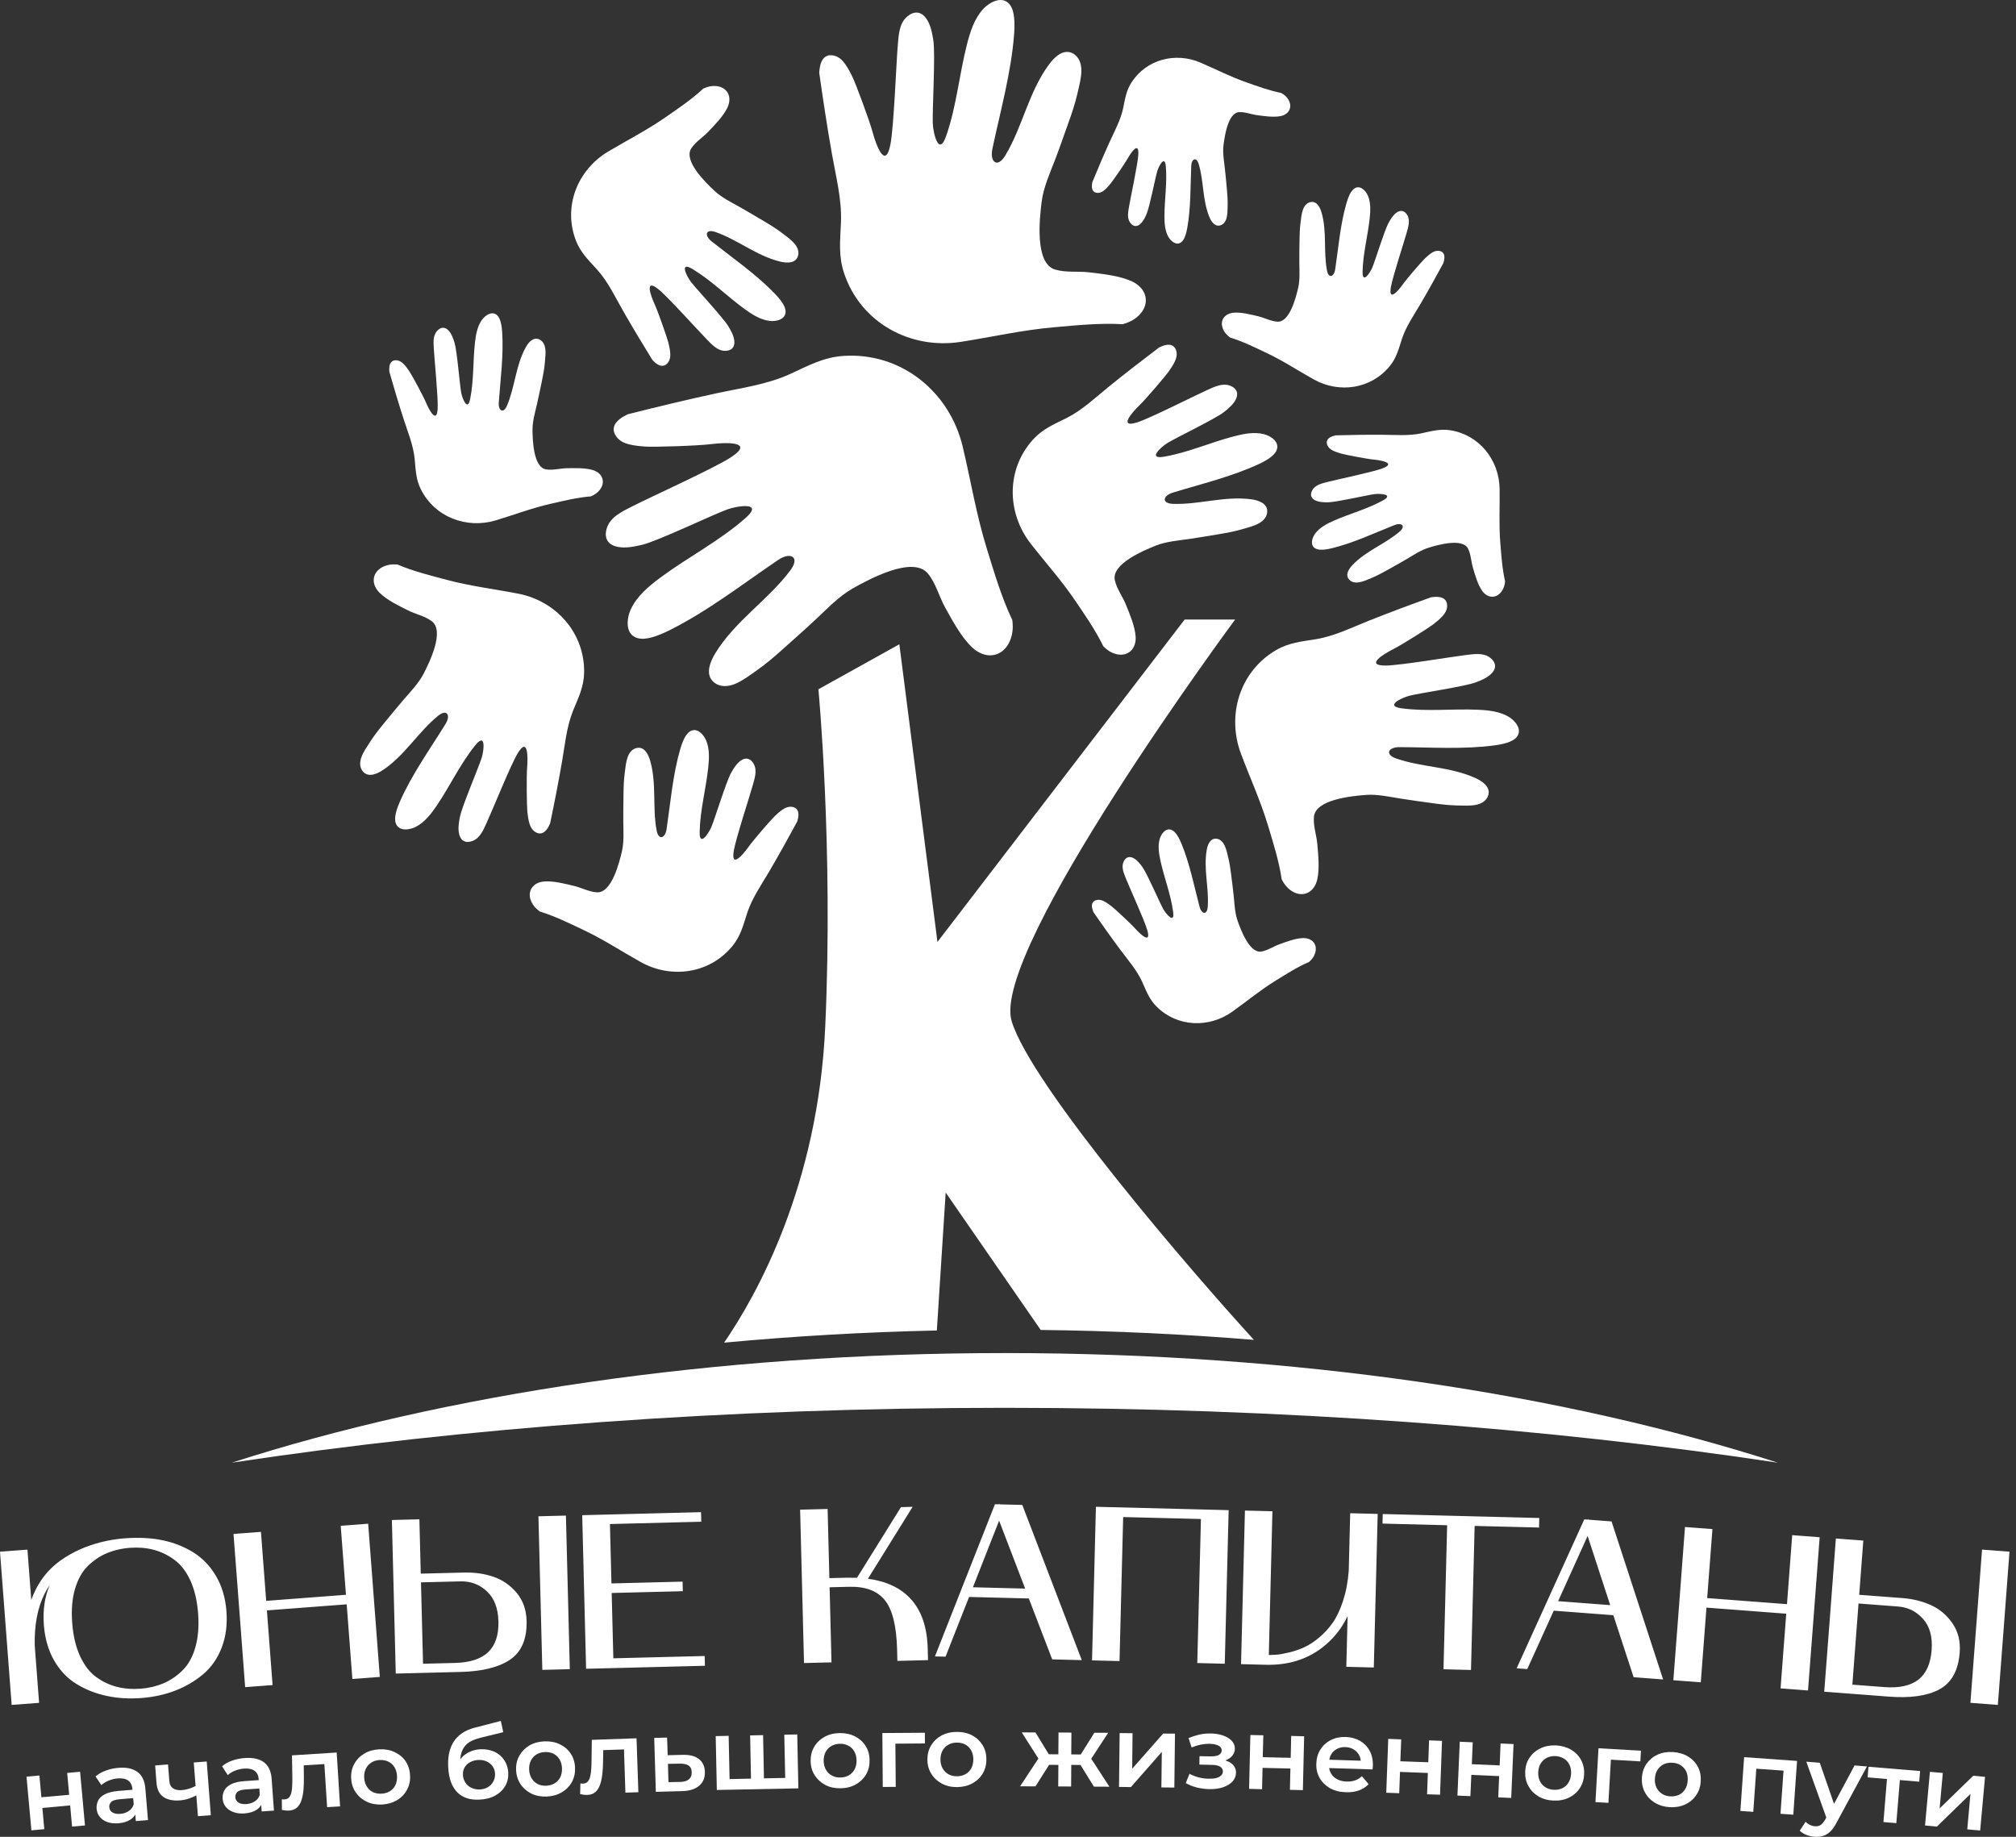
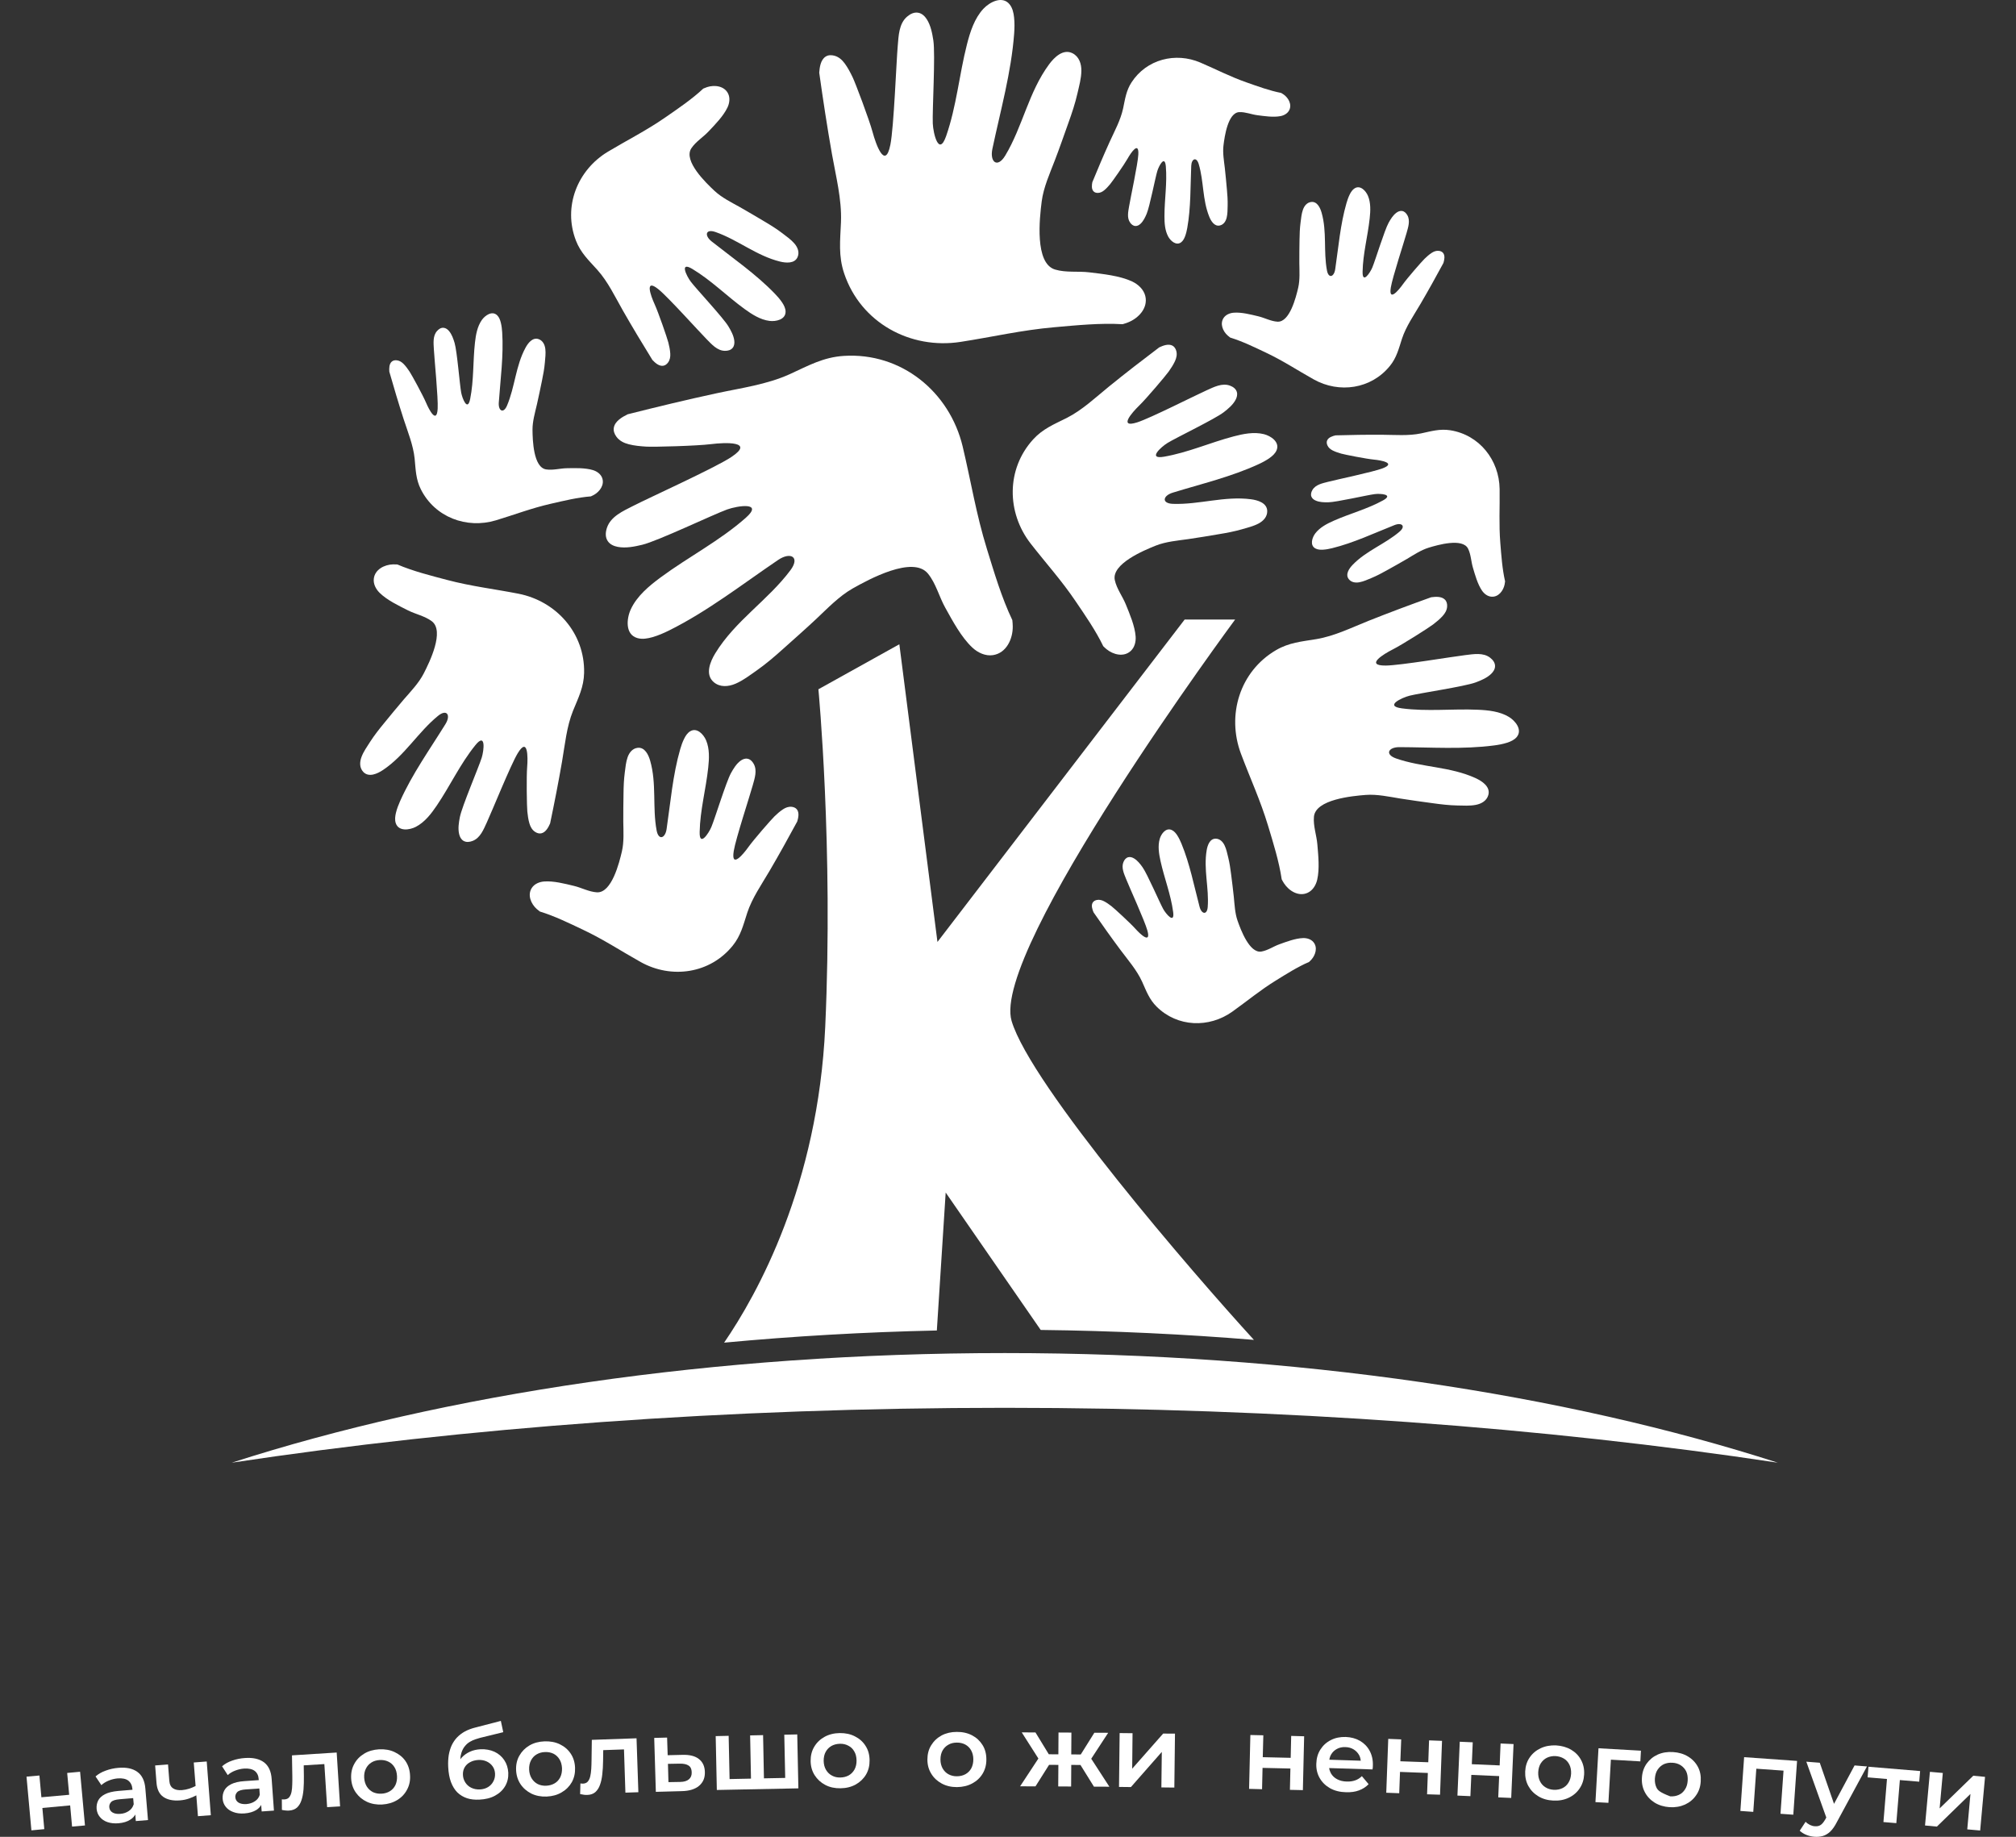
<svg xmlns="http://www.w3.org/2000/svg" width="135" height="123" viewBox="0 0 135 123" fill="none">
  <rect x="0" y="0" width="135" height="123" fill="#333333" stroke="none" />
-   <path fill-rule="evenodd" clip-rule="evenodd" d="M0.765 113.961L0 103.907L1.838 103.768L2.094 107.142C2.221 106.787 2.373 106.454 2.551 106.147C2.926 105.501 3.416 104.958 4.02 104.52C5.681 103.321 7.811 102.873 9.827 103C10.213 103.023 10.588 103.076 10.953 103.155C11.318 103.234 11.669 103.341 12.004 103.476C12.338 103.61 12.658 103.774 12.963 103.964C13.271 104.157 13.551 104.387 13.803 104.652C14.055 104.918 14.28 105.218 14.475 105.553C14.671 105.888 14.826 106.253 14.941 106.644C15.055 107.034 15.13 107.451 15.163 107.893C15.197 108.338 15.188 108.764 15.135 109.17C15.083 109.579 14.985 109.966 14.845 110.33C14.705 110.693 14.53 111.026 14.322 111.324C14.111 111.625 13.866 111.892 13.589 112.125C13.315 112.354 13.022 112.559 12.714 112.739C12.406 112.919 12.076 113.078 11.726 113.213C11.033 113.479 10.275 113.645 9.457 113.707C9.049 113.737 8.651 113.741 8.263 113.717C7.875 113.693 7.497 113.641 7.133 113.562C6.765 113.483 6.414 113.376 6.082 113.245C5.749 113.113 5.43 112.953 5.126 112.768C4.818 112.58 4.538 112.353 4.286 112.087C4.035 111.822 3.812 111.52 3.619 111.183C3.427 110.846 3.272 110.479 3.159 110.082C3.045 109.689 2.971 109.268 2.938 108.822C2.861 107.814 2.991 106.926 3.328 106.159L3.34 106.131C3.213 106.312 3.099 106.504 2.995 106.705C2.518 107.641 2.295 108.803 2.326 110.191L2.618 114.028L0.78 114.167L0.765 113.961ZM10.285 103.778C10.04 103.714 9.783 103.67 9.517 103.648C9.251 103.627 8.976 103.627 8.692 103.648C8.409 103.669 8.136 103.712 7.875 103.774C7.615 103.835 7.365 103.918 7.129 104.018C6.893 104.12 6.668 104.244 6.457 104.388C6.246 104.534 6.044 104.702 5.854 104.893C5.67 105.079 5.508 105.298 5.37 105.549C5.229 105.804 5.111 106.094 5.018 106.414C4.925 106.736 4.863 107.085 4.832 107.461C4.801 107.84 4.802 108.247 4.835 108.679C4.867 109.11 4.929 109.512 5.016 109.883C5.104 110.252 5.219 110.591 5.359 110.896C5.501 111.203 5.661 111.472 5.837 111.704C6.012 111.932 6.206 112.125 6.416 112.281C6.631 112.439 6.855 112.576 7.088 112.688C7.321 112.799 7.561 112.888 7.808 112.952C8.056 113.016 8.315 113.059 8.582 113.081C8.85 113.103 9.127 113.103 9.41 113.082C9.693 113.06 9.965 113.017 10.225 112.957C10.485 112.894 10.734 112.812 10.965 112.712C11.197 112.612 11.42 112.488 11.633 112.342C11.845 112.197 12.048 112.028 12.241 111.836C12.427 111.651 12.591 111.431 12.73 111.179C12.872 110.924 12.989 110.634 13.082 110.309C13.175 109.984 13.238 109.631 13.268 109.255C13.299 108.875 13.299 108.468 13.266 108.037C13.233 107.605 13.172 107.204 13.084 106.834C12.997 106.467 12.883 106.131 12.742 105.826C12.601 105.523 12.441 105.255 12.263 105.025C12.087 104.799 11.892 104.606 11.678 104.451C11.462 104.291 11.235 104.155 11.001 104.042C10.769 103.931 10.53 103.841 10.285 103.778ZM15.843 102.703L17.474 102.579L17.825 107.199L23.167 106.793L22.816 102.173L24.654 102.033C24.914 105.453 25.179 108.873 25.434 112.293L23.596 112.432L23.216 107.432L17.873 107.838L18.253 112.839L16.416 112.978C16.162 109.558 15.897 106.138 15.636 102.718L15.843 102.703ZM30.841 111.959L26.502 112.069L26.242 101.784L28.084 101.737L28.176 105.377L31.08 105.304C31.428 105.296 31.763 105.314 32.085 105.359C32.41 105.405 32.722 105.478 33.022 105.579C33.328 105.681 33.613 105.822 33.873 106C34.133 106.178 34.371 106.394 34.584 106.645C34.801 106.902 34.967 107.19 35.081 107.508C35.193 107.821 35.254 108.165 35.263 108.537C35.278 109.143 35.193 109.664 35.008 110.098C34.818 110.543 34.524 110.897 34.127 111.158C33.744 111.409 33.276 111.602 32.724 111.735C32.18 111.866 31.552 111.942 30.841 111.959ZM30.839 105.894L28.191 105.96L28.328 111.41L30.466 111.357C31.474 111.332 32.219 111.087 32.699 110.625C33.174 110.168 33.4 109.482 33.377 108.571C33.366 108.124 33.293 107.73 33.161 107.393C33.032 107.061 32.845 106.783 32.599 106.556C32.35 106.327 32.077 106.155 31.785 106.046C31.493 105.936 31.177 105.885 30.839 105.894ZM36.311 111.614L36.056 101.535L37.897 101.489L38.157 111.774L36.316 111.821L36.311 111.614ZM39.242 111.54L38.987 101.462L46.945 101.26L46.961 101.9L40.845 102.055L40.945 106.032L45.709 105.912L45.724 106.552L40.961 106.672L41.072 111.046L47.188 110.892L47.205 111.546L39.247 111.747L39.242 111.54ZM53.787 101.088L55.421 101.046L55.538 105.677L56.67 105.649L57.388 105.653L60.333 100.922L61.113 100.902L58.121 105.717C59.359 105.886 60.314 106.335 60.981 107.063C61.706 107.853 62.088 108.965 62.124 110.395L62.144 111.168L60.092 111.22L60.073 110.447C60.032 108.862 59.753 107.756 59.235 107.131C58.985 106.829 58.664 106.604 58.274 106.459C57.874 106.31 57.399 106.243 56.849 106.257L55.554 106.289L55.681 111.317L53.84 111.364L53.58 101.093L53.787 101.088ZM62.716 110.644L66.625 100.729L66.889 100.736L66.91 100.682L66.932 100.737L68.457 100.775C69.789 104.237 71.113 107.704 72.441 111.168L70.46 111.118L68.894 107.039L64.894 106.938L63.318 110.937L62.608 110.919L62.716 110.644ZM66.905 101.828L65.151 106.289L68.649 106.378L66.905 101.828ZM74.762 111.227L73.127 111.185L73.387 100.9L82.276 101.125L82.016 111.41L80.175 111.363L80.419 101.718L75.212 101.587L74.968 111.232L74.762 111.227ZM84.742 111.479L83.106 111.437L83.366 101.152L85.207 101.199L84.965 110.826L85.445 110.807C85.677 110.791 85.974 110.738 86.334 110.652C86.511 110.61 86.686 110.558 86.857 110.499C87.029 110.44 87.193 110.374 87.349 110.302C87.503 110.231 87.664 110.14 87.827 110.034C87.995 109.924 88.166 109.797 88.336 109.655C88.507 109.513 88.67 109.357 88.822 109.192C88.973 109.025 89.117 108.847 89.249 108.657C89.379 108.472 89.502 108.256 89.617 108.013C89.731 107.771 89.839 107.498 89.936 107.199C90.034 106.899 90.116 106.583 90.178 106.252C90.242 105.919 90.288 105.566 90.317 105.195L90.415 101.331L92.256 101.377L91.996 111.662L90.155 111.615L90.241 108.222C90.128 108.457 90.003 108.681 89.865 108.895C89.509 109.445 89.069 109.922 88.548 110.325C88.023 110.73 87.443 111.029 86.808 111.22C86.177 111.412 85.487 111.498 84.742 111.479ZM96.907 102.135L92.578 102.025L92.594 101.385L103.076 101.65L103.061 102.29L98.748 102.181L98.504 111.827L96.663 111.78L96.907 102.135ZM101.684 111.447L101.562 111.716L102.271 111.77L104.047 107.856L108.036 108.16L109.394 112.311L111.37 112.462L107.917 101.88L106.395 101.764L106.377 101.709L106.353 101.761L106.091 101.741L101.684 111.447ZM106.314 102.853L107.826 107.485L104.338 107.22L106.314 102.853ZM113.041 102.269L114.672 102.394L114.32 107.013L119.664 107.42L120.014 102.799L121.852 102.939C121.598 106.359 121.333 109.78 121.072 113.199L119.234 113.06L119.614 108.059L114.272 107.652L113.892 112.653L112.054 112.514C112.316 109.094 112.58 105.674 112.834 102.254L113.041 102.269ZM126.487 113.612L122.158 113.282C122.419 109.863 122.684 106.443 122.938 103.023L124.775 103.162L124.5 106.793L127.395 107.013C127.74 107.039 128.072 107.092 128.39 107.17C128.708 107.249 129.013 107.353 129.3 107.483C129.594 107.616 129.863 107.785 130.104 107.989C130.344 108.192 130.559 108.43 130.746 108.703C130.936 108.981 131.073 109.285 131.153 109.611C131.233 109.935 131.259 110.283 131.231 110.653C131.186 111.257 131.048 111.766 130.82 112.18C130.586 112.604 130.257 112.926 129.836 113.146C129.431 113.357 128.945 113.502 128.381 113.579C127.826 113.655 127.195 113.666 126.487 113.612ZM127.097 107.577L124.455 107.376L124.042 112.811L126.173 112.973C127.179 113.05 127.944 112.882 128.468 112.471C128.987 112.064 129.281 111.405 129.35 110.496C129.384 110.048 129.352 109.65 129.256 109.301C129.161 108.961 129.002 108.663 128.781 108.413C128.556 108.16 128.303 107.963 128.023 107.823C127.744 107.685 127.435 107.602 127.097 107.577ZM131.962 113.821L132.726 103.766L134.564 103.906C134.31 107.326 134.045 110.747 133.784 114.167L131.946 114.027L131.962 113.821Z" fill="white" />
  <path fill-rule="evenodd" clip-rule="evenodd" d="M54.804 46.156C54.804 46.156 55.81 56.724 55.261 68.755C54.778 79.347 50.724 86.65 48.49 89.909C53.111 89.477 57.871 89.2 62.735 89.094L63.327 79.857L69.69 89.058C74.558 89.114 79.33 89.341 83.968 89.723C79.862 85.237 69.03 72.678 67.742 68.37C66.325 63.627 82.71 41.486 82.71 41.486H79.33L62.776 63.076L60.224 43.142L54.804 46.156Z" fill="white" />
  <path fill-rule="evenodd" clip-rule="evenodd" d="M119.049 97.947C104.772 93.346 86.804 90.606 67.283 90.606C47.763 90.606 29.795 93.346 15.518 97.947C31.088 95.596 48.672 94.272 67.283 94.272C85.895 94.272 103.479 95.596 119.049 97.947Z" fill="white" />
  <path fill-rule="evenodd" clip-rule="evenodd" d="M116.543 121.267L117.407 121.329L117.611 118.439L119.433 118.568L119.229 121.457L120.087 121.519L120.339 117.918L116.794 117.666L116.543 121.267Z" fill="white" />
  <path fill-rule="evenodd" clip-rule="evenodd" d="M17.675 118.008C17.362 117.78 16.94 117.685 16.404 117.723C16.11 117.742 15.825 117.799 15.554 117.894C15.289 117.984 15.056 118.112 14.871 118.278L15.251 118.867C15.383 118.743 15.545 118.644 15.744 118.568C15.939 118.492 16.143 118.444 16.347 118.43C16.66 118.411 16.892 118.463 17.058 118.587C17.22 118.715 17.31 118.9 17.324 119.146L17.329 119.203L16.37 119.27C16 119.294 15.701 119.365 15.483 119.474C15.265 119.583 15.108 119.725 15.023 119.891C14.933 120.062 14.895 120.247 14.909 120.451C14.923 120.655 14.994 120.836 15.118 120.992C15.246 121.149 15.412 121.267 15.63 121.343C15.844 121.424 16.086 121.453 16.366 121.434C16.693 121.41 16.959 121.329 17.168 121.201C17.31 121.111 17.419 120.997 17.49 120.864L17.523 121.301L18.344 121.244L18.192 119.132C18.159 118.615 17.984 118.24 17.675 118.008ZM17.063 120.622C16.902 120.731 16.712 120.788 16.503 120.807C16.28 120.821 16.105 120.788 15.972 120.708C15.844 120.627 15.773 120.508 15.758 120.356C15.749 120.219 15.792 120.105 15.886 120.005C15.981 119.906 16.181 119.844 16.475 119.825L17.367 119.763L17.395 120.186C17.338 120.375 17.225 120.518 17.063 120.622Z" fill="white" />
  <path fill-rule="evenodd" clip-rule="evenodd" d="M19.552 117.545L19.575 118.94C19.58 119.125 19.575 119.31 19.57 119.491C19.566 119.676 19.552 119.842 19.523 119.989C19.49 120.141 19.438 120.259 19.366 120.35C19.295 120.44 19.186 120.487 19.039 120.497C19.02 120.501 18.992 120.497 18.963 120.497C18.935 120.492 18.906 120.492 18.873 120.487L18.878 121.199C18.968 121.218 19.053 121.227 19.134 121.237C19.215 121.246 19.291 121.246 19.362 121.242C19.575 121.227 19.751 121.161 19.888 121.042C20.021 120.919 20.121 120.753 20.187 120.549C20.259 120.34 20.301 120.098 20.325 119.823C20.344 119.548 20.354 119.253 20.349 118.931L20.339 118.214L21.72 118.129L21.905 121.014L22.773 120.962L22.546 117.355L19.552 117.545Z" fill="white" />
-   <path fill-rule="evenodd" clip-rule="evenodd" d="M113.039 117.623C112.75 117.447 112.413 117.347 112.033 117.324C111.653 117.3 111.312 117.357 111.003 117.494C110.7 117.632 110.453 117.836 110.263 118.102C110.078 118.367 109.969 118.681 109.95 119.041C109.926 119.397 109.993 119.72 110.145 120.009C110.296 120.299 110.515 120.531 110.804 120.712C111.089 120.887 111.421 120.987 111.801 121.015C112.18 121.039 112.527 120.977 112.835 120.84C113.143 120.697 113.39 120.493 113.575 120.223C113.765 119.957 113.869 119.644 113.888 119.288C113.912 118.923 113.85 118.6 113.699 118.315C113.547 118.031 113.328 117.798 113.039 117.623ZM112.835 119.824C112.731 119.99 112.593 120.114 112.422 120.19C112.247 120.27 112.057 120.303 111.843 120.289C111.634 120.28 111.454 120.223 111.298 120.118C111.136 120.019 111.013 119.881 110.927 119.706C110.842 119.53 110.804 119.326 110.818 119.093C110.837 118.861 110.894 118.662 111.003 118.5C111.113 118.339 111.25 118.216 111.421 118.135C111.592 118.059 111.782 118.026 111.995 118.04C112.204 118.05 112.384 118.106 112.545 118.206C112.707 118.311 112.83 118.448 112.916 118.619C112.996 118.795 113.029 118.999 113.015 119.236C113.001 119.464 112.944 119.663 112.835 119.824Z" fill="white" />
+   <path fill-rule="evenodd" clip-rule="evenodd" d="M113.039 117.623C112.75 117.447 112.413 117.347 112.033 117.324C111.653 117.3 111.312 117.357 111.003 117.494C110.7 117.632 110.453 117.836 110.263 118.102C110.078 118.367 109.969 118.681 109.95 119.041C109.926 119.397 109.993 119.72 110.145 120.009C110.296 120.299 110.515 120.531 110.804 120.712C111.089 120.887 111.421 120.987 111.801 121.015C112.18 121.039 112.527 120.977 112.835 120.84C113.143 120.697 113.39 120.493 113.575 120.223C113.765 119.957 113.869 119.644 113.888 119.288C113.912 118.923 113.85 118.6 113.699 118.315C113.547 118.031 113.328 117.798 113.039 117.623ZM112.835 119.824C112.731 119.99 112.593 120.114 112.422 120.19C112.247 120.27 112.057 120.303 111.843 120.289C111.136 120.019 111.013 119.881 110.927 119.706C110.842 119.53 110.804 119.326 110.818 119.093C110.837 118.861 110.894 118.662 111.003 118.5C111.113 118.339 111.25 118.216 111.421 118.135C111.592 118.059 111.782 118.026 111.995 118.04C112.204 118.05 112.384 118.106 112.545 118.206C112.707 118.311 112.83 118.448 112.916 118.619C112.996 118.795 113.029 118.999 113.015 119.236C113.001 119.464 112.944 119.663 112.835 119.824Z" fill="white" />
  <path fill-rule="evenodd" clip-rule="evenodd" d="M106.838 120.677L107.706 120.724L107.872 117.834L109.846 117.948L109.884 117.232L107.042 117.07L106.838 120.677Z" fill="white" />
  <path fill-rule="evenodd" clip-rule="evenodd" d="M33.107 117.302C32.832 117.179 32.523 117.122 32.177 117.136C31.916 117.151 31.679 117.203 31.465 117.302C31.247 117.402 31.062 117.535 30.905 117.706C30.877 117.739 30.848 117.772 30.825 117.81C30.829 117.653 30.853 117.516 30.891 117.397C30.948 117.207 31.029 117.051 31.133 116.928C31.237 116.799 31.351 116.704 31.475 116.633C31.598 116.562 31.721 116.505 31.84 116.467C31.963 116.425 32.068 116.396 32.153 116.372L33.7 115.993L33.539 115.238L31.835 115.68C31.574 115.746 31.342 115.831 31.138 115.941C30.939 116.05 30.763 116.183 30.611 116.339C30.464 116.491 30.345 116.671 30.25 116.866C30.16 117.06 30.094 117.279 30.051 117.521C30.013 117.763 29.999 118.028 30.013 118.313C30.032 118.712 30.094 119.048 30.198 119.333C30.307 119.618 30.45 119.85 30.63 120.031C30.815 120.206 31.029 120.334 31.271 120.415C31.517 120.496 31.793 120.524 32.096 120.51C32.504 120.491 32.855 120.406 33.15 120.244C33.449 120.083 33.672 119.869 33.828 119.604C33.98 119.343 34.051 119.044 34.037 118.712C34.018 118.389 33.932 118.109 33.766 117.862C33.6 117.616 33.382 117.43 33.107 117.302ZM33.036 119.29C32.955 119.447 32.837 119.575 32.68 119.67C32.523 119.765 32.343 119.817 32.134 119.827C31.921 119.836 31.731 119.798 31.565 119.718C31.394 119.637 31.261 119.518 31.162 119.366C31.062 119.21 31.005 119.039 31 118.849C30.991 118.664 31.029 118.503 31.109 118.356C31.195 118.209 31.313 118.09 31.475 118.005C31.636 117.914 31.821 117.867 32.03 117.853C32.248 117.843 32.438 117.881 32.599 117.957C32.761 118.033 32.893 118.142 32.988 118.28C33.088 118.417 33.14 118.583 33.15 118.769C33.159 118.958 33.121 119.134 33.036 119.29Z" fill="white" />
  <path fill-rule="evenodd" clip-rule="evenodd" d="M27.154 117.928C26.969 117.662 26.722 117.463 26.414 117.321C26.11 117.178 25.764 117.121 25.38 117.14C25 117.164 24.668 117.259 24.383 117.434C24.094 117.61 23.871 117.838 23.719 118.127C23.562 118.412 23.496 118.735 23.515 119.095C23.534 119.451 23.638 119.764 23.828 120.035C24.013 120.3 24.26 120.509 24.564 120.652C24.867 120.794 25.209 120.856 25.588 120.837C25.973 120.813 26.31 120.713 26.599 120.538C26.889 120.362 27.107 120.13 27.259 119.84C27.415 119.551 27.482 119.228 27.458 118.872C27.439 118.507 27.334 118.194 27.154 117.928ZM26.48 119.532C26.395 119.707 26.272 119.845 26.11 119.945C25.949 120.044 25.759 120.101 25.55 120.111C25.342 120.125 25.152 120.087 24.981 120.011C24.815 119.926 24.677 119.807 24.568 119.641C24.464 119.475 24.402 119.276 24.388 119.048C24.374 118.815 24.412 118.606 24.502 118.436C24.587 118.26 24.711 118.122 24.872 118.023C25.029 117.923 25.214 117.871 25.427 117.857C25.636 117.847 25.826 117.88 25.997 117.961C26.167 118.042 26.305 118.16 26.409 118.327C26.514 118.488 26.571 118.687 26.585 118.924C26.599 119.152 26.561 119.356 26.48 119.532Z" fill="white" />
  <path fill-rule="evenodd" clip-rule="evenodd" d="M125.064 119.018L126.36 119.128L126.123 122.012L126.986 122.084L127.223 119.199L128.519 119.308L128.58 118.596L125.121 118.307L125.064 119.018Z" fill="white" />
  <path fill-rule="evenodd" clip-rule="evenodd" d="M37.488 116.802C37.184 116.655 36.838 116.593 36.458 116.607C36.079 116.622 35.742 116.712 35.452 116.883C35.163 117.053 34.94 117.281 34.779 117.566C34.617 117.846 34.546 118.169 34.56 118.529C34.575 118.885 34.674 119.198 34.855 119.473C35.035 119.744 35.282 119.953 35.581 120.105C35.884 120.252 36.226 120.318 36.605 120.304C36.99 120.285 37.327 120.195 37.616 120.019C37.91 119.848 38.133 119.621 38.295 119.336C38.451 119.046 38.522 118.728 38.508 118.373C38.494 118.007 38.394 117.689 38.214 117.424C38.034 117.153 37.792 116.949 37.488 116.802ZM37.516 119.013C37.426 119.189 37.303 119.326 37.137 119.421C36.975 119.516 36.786 119.568 36.577 119.578C36.368 119.587 36.178 119.549 36.012 119.469C35.846 119.383 35.709 119.26 35.604 119.089C35.5 118.923 35.443 118.724 35.433 118.496C35.424 118.259 35.467 118.059 35.557 117.884C35.647 117.713 35.77 117.575 35.932 117.481C36.093 117.386 36.278 117.329 36.492 117.324C36.7 117.314 36.89 117.352 37.061 117.433C37.227 117.518 37.365 117.642 37.464 117.808C37.569 117.974 37.621 118.173 37.635 118.406C37.64 118.638 37.602 118.838 37.516 119.013Z" fill="white" />
  <path fill-rule="evenodd" clip-rule="evenodd" d="M4.499 118.723L4.632 120.185L2.772 120.351L2.639 118.894L1.775 118.97L2.103 122.567L2.966 122.486L2.838 121.067L4.698 120.896L4.826 122.315L5.69 122.239L5.363 118.643L4.499 118.723Z" fill="white" />
  <path fill-rule="evenodd" clip-rule="evenodd" d="M132.139 118.909L129.886 121.097L130.099 118.724L129.236 118.648L128.908 122.24L129.701 122.316L131.95 120.129L131.736 122.501L132.6 122.577L132.927 118.985L132.139 118.909Z" fill="white" />
  <path fill-rule="evenodd" clip-rule="evenodd" d="M122.814 120.792L121.86 118.04L120.959 117.969L122.297 121.708L122.221 121.845C122.121 122.016 122.022 122.14 121.917 122.206C121.818 122.277 121.685 122.306 121.528 122.291C121.414 122.287 121.305 122.253 121.196 122.201C121.087 122.144 120.992 122.078 120.911 121.992L120.518 122.59C120.631 122.7 120.774 122.794 120.949 122.866C121.125 122.937 121.301 122.979 121.481 122.994C121.69 123.013 121.884 122.994 122.06 122.946C122.24 122.894 122.406 122.794 122.558 122.652C122.71 122.505 122.857 122.301 122.99 122.04L125.02 118.287L124.19 118.22L122.814 120.792Z" fill="white" />
  <path fill-rule="evenodd" clip-rule="evenodd" d="M12.975 118.022L13.098 119.597C12.96 119.668 12.823 119.725 12.68 119.772C12.519 119.825 12.353 119.858 12.187 119.872C11.935 119.891 11.736 119.853 11.589 119.753C11.442 119.659 11.357 119.488 11.338 119.25L11.252 118.154L10.389 118.221L10.479 119.374C10.512 119.815 10.664 120.138 10.939 120.328C11.214 120.517 11.584 120.598 12.054 120.56C12.268 120.541 12.472 120.503 12.666 120.432C12.832 120.375 12.994 120.304 13.146 120.223L13.255 121.618L14.118 121.552L13.843 117.955L12.975 118.022Z" fill="white" />
  <path fill-rule="evenodd" clip-rule="evenodd" d="M9.198 118.652C8.885 118.424 8.458 118.334 7.926 118.381C7.632 118.405 7.347 118.467 7.082 118.566C6.811 118.661 6.583 118.794 6.398 118.956L6.788 119.539C6.92 119.416 7.082 119.316 7.276 119.236C7.471 119.155 7.67 119.107 7.879 119.088C8.187 119.065 8.425 119.112 8.591 119.236C8.752 119.364 8.847 119.549 8.866 119.795L8.871 119.848L7.917 119.928C7.542 119.962 7.248 120.033 7.03 120.147C6.811 120.26 6.659 120.403 6.574 120.569C6.489 120.74 6.455 120.925 6.47 121.129C6.489 121.338 6.56 121.518 6.688 121.67C6.811 121.826 6.982 121.94 7.2 122.016C7.414 122.087 7.661 122.116 7.936 122.092C8.263 122.064 8.529 121.983 8.733 121.845C8.88 121.75 8.989 121.641 9.06 121.504L9.094 121.945L9.91 121.878L9.734 119.767C9.691 119.25 9.511 118.875 9.198 118.652ZM8.951 120.825C8.894 121.015 8.785 121.167 8.624 121.271C8.462 121.38 8.277 121.447 8.064 121.461C7.846 121.48 7.67 121.451 7.537 121.371C7.404 121.295 7.333 121.176 7.319 121.024C7.305 120.892 7.347 120.773 7.442 120.669C7.537 120.569 7.732 120.507 8.026 120.483L8.918 120.408L8.956 120.835L8.951 120.825Z" fill="white" />
  <path fill-rule="evenodd" clip-rule="evenodd" d="M86.43 117.71L84.56 117.667L84.598 116.201L83.73 116.182L83.644 119.788L84.513 119.812L84.546 118.383L86.411 118.426L86.378 119.854L87.246 119.873L87.331 116.267L86.463 116.243L86.43 117.71Z" fill="white" />
  <path fill-rule="evenodd" clip-rule="evenodd" d="M39.631 116.507L39.612 117.897C39.612 118.082 39.602 118.267 39.593 118.452C39.583 118.632 39.559 118.799 39.526 118.946C39.493 119.093 39.436 119.211 39.36 119.302C39.284 119.387 39.175 119.434 39.033 119.439C39.009 119.439 38.985 119.439 38.957 119.434C38.928 119.434 38.9 119.43 38.867 119.425L38.848 120.137C38.938 120.156 39.023 120.17 39.104 120.184C39.185 120.194 39.261 120.198 39.327 120.194C39.545 120.189 39.725 120.127 39.863 120.009C39.996 119.89 40.105 119.729 40.176 119.525C40.252 119.321 40.304 119.079 40.333 118.803C40.366 118.533 40.38 118.234 40.385 117.911L40.395 117.195L41.785 117.147L41.88 120.042L42.748 120.013L42.625 116.402L39.631 116.507Z" fill="white" />
  <path fill-rule="evenodd" clip-rule="evenodd" d="M74.209 116.034L73.283 116.03L72.372 117.486L71.736 117.482L71.746 116.02L70.882 116.015L70.873 117.477L70.232 117.472L69.34 116.011L68.42 116.006L69.535 117.757L68.311 119.617L69.34 119.622L70.251 118.179L70.873 118.184L70.863 119.626L71.727 119.631L71.736 118.184L72.353 118.189L73.255 119.641L74.289 119.645L73.074 117.771L74.209 116.034Z" fill="white" />
  <path fill-rule="evenodd" clip-rule="evenodd" d="M91.074 116.574C90.794 116.413 90.476 116.328 90.115 116.313C89.745 116.304 89.413 116.37 89.119 116.522C88.825 116.669 88.592 116.883 88.421 117.153C88.246 117.424 88.156 117.742 88.146 118.102C88.132 118.458 88.208 118.776 88.369 119.061C88.531 119.345 88.763 119.573 89.062 119.744C89.366 119.915 89.726 120.005 90.134 120.014C90.462 120.024 90.751 119.986 91.003 119.891C91.259 119.796 91.472 119.659 91.648 119.474L91.197 118.937C91.064 119.07 90.912 119.165 90.742 119.222C90.576 119.279 90.386 119.307 90.177 119.298C89.94 119.293 89.726 119.241 89.546 119.146C89.361 119.051 89.223 118.918 89.124 118.748C89.067 118.638 89.024 118.525 89.005 118.396L91.909 118.487C91.918 118.449 91.923 118.406 91.928 118.358C91.928 118.316 91.933 118.273 91.933 118.235C91.947 117.86 91.871 117.528 91.719 117.243C91.567 116.959 91.349 116.736 91.074 116.574ZM89.019 117.837C89.038 117.699 89.081 117.58 89.147 117.471C89.242 117.315 89.37 117.196 89.532 117.111C89.693 117.025 89.883 116.982 90.096 116.992C90.305 116.997 90.486 117.049 90.642 117.144C90.799 117.239 90.922 117.367 91.012 117.528C91.074 117.642 91.107 117.765 91.121 117.903L89.019 117.837Z" fill="white" />
  <path fill-rule="evenodd" clip-rule="evenodd" d="M75.816 118.439L75.84 116.062L74.976 116.053L74.934 119.659L75.731 119.668L77.799 117.315L77.771 119.692L78.639 119.702L78.682 116.091L77.89 116.086L75.816 118.439Z" fill="white" />
-   <path fill-rule="evenodd" clip-rule="evenodd" d="M82.427 118.06C82.322 117.984 82.194 117.927 82.052 117.884C82.057 117.884 82.066 117.88 82.071 117.88C82.261 117.804 82.413 117.699 82.522 117.567C82.631 117.429 82.692 117.277 82.692 117.106C82.697 116.898 82.621 116.717 82.474 116.561C82.322 116.404 82.118 116.285 81.857 116.2C81.592 116.115 81.293 116.072 80.956 116.081C80.733 116.081 80.51 116.11 80.282 116.162C80.059 116.214 79.827 116.29 79.589 116.39L79.798 117.016C80.007 116.931 80.206 116.869 80.406 116.826C80.6 116.788 80.79 116.769 80.98 116.769C81.155 116.774 81.302 116.793 81.426 116.831C81.554 116.864 81.649 116.916 81.715 116.983C81.777 117.049 81.81 117.125 81.81 117.211C81.81 117.296 81.777 117.372 81.72 117.434C81.668 117.495 81.587 117.543 81.483 117.571C81.373 117.6 81.25 117.614 81.103 117.614L80.325 117.6L80.315 118.164L81.16 118.183C81.397 118.183 81.577 118.226 81.706 118.302C81.829 118.378 81.891 118.487 81.891 118.634C81.886 118.734 81.848 118.819 81.767 118.895C81.691 118.971 81.582 119.028 81.445 119.061C81.302 119.099 81.136 119.113 80.942 119.109C80.719 119.109 80.491 119.075 80.263 119.019C80.04 118.957 79.836 118.881 79.656 118.777L79.404 119.403C79.623 119.526 79.869 119.626 80.144 119.697C80.42 119.763 80.695 119.801 80.98 119.806C81.321 119.816 81.625 119.773 81.895 119.683C82.161 119.593 82.375 119.465 82.531 119.298C82.683 119.132 82.764 118.938 82.768 118.715C82.773 118.444 82.659 118.221 82.427 118.06Z" fill="white" />
  <path fill-rule="evenodd" clip-rule="evenodd" d="M52.519 116.162L52.581 119.056L51.157 119.084L51.1 116.19L50.232 116.209L50.289 119.103L48.856 119.132L48.794 116.237L47.926 116.256L48.002 119.863L53.463 119.754L53.387 116.143L52.519 116.162Z" fill="white" />
  <path fill-rule="evenodd" clip-rule="evenodd" d="M57.254 116.276C56.955 116.119 56.613 116.048 56.229 116.053C55.849 116.058 55.512 116.143 55.218 116.304C54.924 116.466 54.691 116.689 54.525 116.969C54.359 117.244 54.279 117.567 54.283 117.927C54.288 118.283 54.378 118.601 54.554 118.876C54.729 119.151 54.967 119.37 55.266 119.526C55.565 119.683 55.901 119.754 56.281 119.749C56.665 119.745 57.007 119.659 57.301 119.498C57.595 119.332 57.828 119.109 57.994 118.829C58.16 118.544 58.236 118.226 58.231 117.87C58.226 117.505 58.141 117.187 57.965 116.917C57.795 116.641 57.557 116.428 57.254 116.276ZM57.225 118.487C57.13 118.658 57.002 118.791 56.836 118.886C56.67 118.976 56.485 119.023 56.272 119.028C56.063 119.033 55.873 118.99 55.712 118.9C55.545 118.815 55.413 118.682 55.313 118.516C55.213 118.345 55.161 118.145 55.156 117.913C55.156 117.68 55.199 117.476 55.294 117.306C55.389 117.135 55.517 117.007 55.683 116.912C55.844 116.822 56.034 116.774 56.248 116.769C56.456 116.765 56.642 116.807 56.808 116.898C56.978 116.983 57.111 117.111 57.206 117.282C57.306 117.448 57.353 117.647 57.358 117.885C57.363 118.112 57.315 118.316 57.225 118.487Z" fill="white" />
  <path fill-rule="evenodd" clip-rule="evenodd" d="M105.207 117.166C104.918 116.996 104.576 116.901 104.197 116.877C103.817 116.863 103.476 116.924 103.172 117.067C102.868 117.209 102.621 117.413 102.436 117.684C102.251 117.949 102.152 118.263 102.133 118.623C102.119 118.979 102.185 119.302 102.342 119.591C102.498 119.876 102.721 120.108 103.011 120.284C103.3 120.459 103.632 120.554 104.012 120.573C104.396 120.592 104.738 120.531 105.046 120.384C105.35 120.241 105.597 120.032 105.777 119.762C105.962 119.491 106.062 119.178 106.08 118.822C106.099 118.457 106.028 118.134 105.872 117.85C105.72 117.565 105.497 117.337 105.207 117.166ZM105.032 119.373C104.932 119.539 104.795 119.662 104.624 119.743C104.453 119.824 104.258 119.862 104.045 119.852C103.836 119.838 103.656 119.786 103.495 119.686C103.338 119.591 103.21 119.454 103.124 119.278C103.034 119.102 102.996 118.898 103.006 118.666C103.02 118.433 103.077 118.234 103.181 118.073C103.29 117.907 103.428 117.783 103.594 117.703C103.765 117.622 103.955 117.584 104.168 117.594C104.372 117.608 104.557 117.66 104.723 117.76C104.885 117.854 105.008 117.992 105.094 118.168C105.179 118.338 105.217 118.542 105.207 118.775C105.193 119.007 105.136 119.207 105.032 119.373Z" fill="white" />
-   <path fill-rule="evenodd" clip-rule="evenodd" d="M61.933 116.031L59.086 116.05L59.114 119.661L59.983 119.656L59.959 116.762L61.938 116.748L61.933 116.031Z" fill="white" />
  <path fill-rule="evenodd" clip-rule="evenodd" d="M46.803 117.791C46.546 117.587 46.176 117.497 45.702 117.511L44.71 117.535L44.672 116.354L43.809 116.377L43.918 119.988L45.65 119.941C46.153 119.931 46.542 119.813 46.812 119.585C47.083 119.357 47.215 119.049 47.201 118.655C47.192 118.28 47.059 117.991 46.803 117.791ZM46.134 119.148C46.001 119.262 45.811 119.319 45.555 119.324L44.762 119.338L44.729 118.114L45.517 118.1C45.778 118.095 45.977 118.138 46.11 118.228C46.243 118.313 46.314 118.46 46.319 118.669C46.328 118.878 46.267 119.034 46.134 119.148Z" fill="white" />
  <path fill-rule="evenodd" clip-rule="evenodd" d="M100.424 118.218L98.559 118.137L98.621 116.671L97.752 116.633L97.596 120.239L98.464 120.277L98.526 118.853L100.39 118.934L100.329 120.358L101.197 120.396L101.354 116.789L100.485 116.751L100.424 118.218Z" fill="white" />
  <path fill-rule="evenodd" clip-rule="evenodd" d="M95.644 118.007L93.774 117.941L93.831 116.475L92.963 116.441L92.83 120.048L93.698 120.081L93.751 118.653L95.615 118.724L95.563 120.152L96.431 120.18L96.564 116.574L95.696 116.541L95.644 118.007Z" fill="white" />
  <path fill-rule="evenodd" clip-rule="evenodd" d="M65.093 116.203C64.789 116.046 64.448 115.97 64.063 115.975C63.688 115.975 63.347 116.055 63.053 116.212C62.758 116.373 62.526 116.592 62.355 116.872C62.184 117.147 62.103 117.469 62.103 117.825C62.103 118.181 62.189 118.499 62.364 118.779C62.535 119.059 62.773 119.277 63.067 119.434C63.366 119.595 63.703 119.671 64.082 119.671C64.466 119.666 64.808 119.586 65.107 119.424C65.406 119.263 65.638 119.045 65.805 118.765C65.971 118.485 66.056 118.167 66.051 117.811C66.051 117.446 65.966 117.123 65.795 116.853C65.624 116.577 65.392 116.359 65.093 116.203ZM65.041 118.414C64.946 118.585 64.813 118.717 64.647 118.808C64.481 118.898 64.291 118.945 64.082 118.945C63.873 118.95 63.684 118.902 63.517 118.812C63.356 118.727 63.223 118.594 63.124 118.423C63.029 118.252 62.977 118.053 62.977 117.825C62.977 117.588 63.024 117.389 63.119 117.218C63.219 117.047 63.347 116.919 63.513 116.829C63.674 116.734 63.864 116.691 64.077 116.691C64.281 116.687 64.471 116.734 64.637 116.819C64.803 116.91 64.936 117.038 65.031 117.208C65.126 117.379 65.178 117.579 65.178 117.811C65.178 118.044 65.131 118.243 65.041 118.414Z" fill="white" />
  <path fill-rule="evenodd" clip-rule="evenodd" d="M50.025 61.168C50.028 61.157 50.032 61.145 50.035 61.133C50.365 60.136 50.99 59.243 51.52 58.34C52.166 57.238 52.787 56.119 53.387 55.008C53.458 54.766 53.535 54.431 53.37 54.208C53.285 54.095 53.152 54.042 53.014 54.027C52.799 54.004 52.606 54.08 52.428 54.197C52.223 54.331 52.039 54.498 51.862 54.668C51.645 54.878 50.454 56.243 50.103 56.738C49.77 57.207 48.943 58.192 49.134 56.99C49.265 56.172 50.218 53.277 50.409 52.581C50.533 52.13 50.721 51.594 50.472 51.152C50.378 50.984 50.241 50.836 50.043 50.805C49.874 50.779 49.712 50.851 49.58 50.95C49.307 51.154 49.116 51.47 48.953 51.763C48.626 52.349 47.875 54.813 47.635 55.381C47.458 55.804 46.83 56.744 46.852 55.713C46.882 54.244 47.271 52.852 47.426 51.402C47.49 50.804 47.523 50.148 47.286 49.581C47.123 49.19 46.677 48.69 46.216 48.97C46.032 49.082 45.909 49.274 45.816 49.462C45.703 49.686 45.621 49.925 45.551 50.165C45.05 51.895 44.901 53.741 44.638 55.518C44.544 56.149 44.098 56.29 43.97 55.609C43.68 54.063 43.982 52.482 43.537 50.937C43.427 50.551 43.182 50.019 42.697 50.077C42.353 50.118 42.138 50.395 42.029 50.702C41.913 51.03 41.883 51.39 41.838 51.733C41.775 52.204 41.759 52.679 41.753 53.153C41.747 53.774 41.731 54.396 41.738 55.017C41.746 55.665 41.794 56.371 41.646 57.009C41.472 57.761 40.962 59.817 39.967 59.753C39.435 59.719 38.945 59.444 38.432 59.322C37.819 59.175 37.066 58.978 36.432 59.028C36.117 59.052 35.795 59.187 35.619 59.449C35.299 59.924 35.558 60.526 35.941 60.87C36.008 60.93 36.078 60.985 36.15 61.038C37.15 61.345 38.126 61.825 39.062 62.269C40.441 62.922 41.573 63.678 42.903 64.421C44.96 65.569 47.548 65.203 49.065 63.326C49.603 62.66 49.768 61.961 50.025 61.168Z" fill="white" />
  <path fill-rule="evenodd" clip-rule="evenodd" d="M88.116 42.803C88.13 42.801 88.145 42.798 88.159 42.796C89.371 42.591 90.514 42.024 91.653 41.569C93.042 41.016 94.446 40.493 95.837 39.994C96.131 39.955 96.532 39.924 96.76 40.155C96.877 40.272 96.914 40.436 96.907 40.598C96.897 40.851 96.774 41.061 96.608 41.246C96.416 41.461 96.191 41.644 95.963 41.818C95.683 42.034 93.892 43.172 93.259 43.491C92.656 43.795 91.371 44.579 92.796 44.568C93.766 44.56 97.284 43.966 98.123 43.868C98.667 43.804 99.321 43.68 99.788 44.045C99.966 44.184 100.114 44.368 100.115 44.603C100.115 44.804 100.003 44.978 99.865 45.114C99.581 45.394 99.182 45.56 98.815 45.697C98.078 45.971 95.094 46.409 94.394 46.586C93.874 46.717 92.676 47.278 93.874 47.434C95.579 47.658 97.258 47.452 98.964 47.527C99.666 47.558 100.432 47.636 101.046 48.009C101.471 48.267 101.97 48.871 101.565 49.356C101.404 49.548 101.16 49.657 100.926 49.733C100.646 49.823 100.356 49.877 100.065 49.915C97.976 50.191 95.812 50.039 93.71 50.031C92.963 50.029 92.721 50.52 93.487 50.788C95.225 51.396 97.109 51.324 98.819 52.11C99.245 52.306 99.818 52.683 99.666 53.234C99.558 53.625 99.2 53.825 98.825 53.897C98.425 53.974 98.003 53.945 97.598 53.938C97.042 53.927 96.489 53.862 95.94 53.785C95.22 53.684 94.498 53.592 93.781 53.475C93.031 53.353 92.221 53.173 91.458 53.231C90.557 53.301 88.088 53.53 87.987 54.693C87.932 55.314 88.165 55.93 88.216 56.546C88.278 57.28 88.374 58.187 88.205 58.911C88.121 59.272 87.909 59.621 87.575 59.78C86.969 60.066 86.317 59.66 85.986 59.156C85.929 59.069 85.878 58.978 85.829 58.886C85.65 57.674 85.266 56.459 84.916 55.298C84.401 53.587 83.727 52.144 83.1 50.474C82.133 47.891 83.012 44.961 85.45 43.535C86.316 43.029 87.154 42.961 88.116 42.803Z" fill="white" />
  <path fill-rule="evenodd" clip-rule="evenodd" d="M76.489 65.757C76.485 65.748 76.481 65.739 76.477 65.731C76.123 64.956 75.539 64.292 75.031 63.611C74.412 62.78 73.811 61.934 73.228 61.092C73.149 60.902 73.057 60.639 73.17 60.445C73.228 60.346 73.332 60.291 73.441 60.267C73.612 60.229 73.775 60.273 73.929 60.351C74.106 60.441 74.269 60.56 74.427 60.681C74.621 60.83 75.703 61.825 76.03 62.192C76.341 62.541 77.095 63.261 76.834 62.309C76.655 61.661 75.628 59.413 75.412 58.869C75.272 58.516 75.072 58.1 75.233 57.722C75.294 57.578 75.391 57.446 75.548 57.403C75.682 57.367 75.82 57.411 75.935 57.48C76.173 57.619 76.355 57.856 76.513 58.078C76.828 58.522 77.654 60.441 77.898 60.878C78.08 61.203 78.669 61.905 78.56 61.075C78.404 59.894 77.966 58.807 77.712 57.651C77.607 57.175 77.522 56.649 77.662 56.17C77.758 55.84 78.074 55.398 78.47 55.583C78.628 55.656 78.745 55.8 78.837 55.943C78.947 56.114 79.035 56.299 79.113 56.487C79.671 57.836 79.957 59.311 80.328 60.721C80.459 61.221 80.832 61.295 80.874 60.734C80.97 59.462 80.585 58.214 80.805 56.929C80.86 56.608 81.01 56.157 81.406 56.16C81.688 56.163 81.885 56.367 82 56.604C82.124 56.859 82.18 57.146 82.247 57.419C82.339 57.793 82.395 58.175 82.442 58.556C82.503 59.056 82.571 59.556 82.621 60.057C82.673 60.58 82.697 61.155 82.873 61.655C83.08 62.246 83.675 63.858 84.472 63.718C84.897 63.644 85.268 63.378 85.671 63.233C86.152 63.06 86.741 62.834 87.257 62.817C87.513 62.809 87.785 62.889 87.95 63.084C88.251 63.438 88.095 63.947 87.817 64.259C87.769 64.312 87.718 64.364 87.665 64.413C86.885 64.749 86.141 65.224 85.426 65.665C84.373 66.316 83.527 67.026 82.521 67.744C80.966 68.853 78.846 68.789 77.456 67.412C76.962 66.923 76.767 66.373 76.489 65.757Z" fill="white" />
  <path fill-rule="evenodd" clip-rule="evenodd" d="M95.189 29.015C95.179 29.018 95.169 29.02 95.159 29.022C94.316 29.197 93.424 29.119 92.565 29.113C91.517 29.106 90.468 29.124 89.432 29.153C89.23 29.203 88.961 29.285 88.871 29.494C88.824 29.6 88.843 29.717 88.888 29.82C88.96 29.983 89.093 30.089 89.249 30.168C89.429 30.258 89.623 30.32 89.816 30.376C90.054 30.445 91.513 30.731 92.008 30.777C92.478 30.822 93.517 31.005 92.585 31.362C91.95 31.605 89.502 32.115 88.929 32.265C88.558 32.362 88.1 32.448 87.888 32.806C87.808 32.942 87.757 33.1 87.817 33.254C87.868 33.385 87.986 33.47 88.111 33.523C88.367 33.634 88.67 33.64 88.945 33.636C89.496 33.627 91.555 33.15 92.056 33.087C92.43 33.04 93.355 33.1 92.614 33.508C91.558 34.089 90.409 34.384 89.315 34.868C88.864 35.068 88.384 35.314 88.079 35.714C87.867 35.991 87.696 36.513 88.084 36.726C88.238 36.81 88.425 36.819 88.597 36.809C88.803 36.797 89.006 36.757 89.206 36.708C90.64 36.355 92.013 35.703 93.383 35.161C93.87 34.969 94.153 35.228 93.722 35.599C92.743 36.438 91.495 36.873 90.58 37.822C90.351 38.059 90.074 38.452 90.313 38.772C90.484 39 90.769 39.039 91.032 38.99C91.313 38.939 91.581 38.812 91.843 38.704C92.203 38.555 92.547 38.371 92.886 38.181C93.331 37.931 93.778 37.687 94.217 37.427C94.674 37.156 95.157 36.832 95.67 36.675C96.276 36.49 97.946 36.009 98.309 36.742C98.503 37.134 98.509 37.596 98.632 38.01C98.779 38.506 98.948 39.122 99.243 39.552C99.39 39.766 99.617 39.939 99.876 39.957C100.345 39.99 100.667 39.558 100.754 39.145C100.769 39.073 100.78 39.001 100.787 38.928C100.595 38.091 100.536 37.201 100.467 36.353C100.367 35.106 100.439 33.991 100.421 32.742C100.393 30.809 99.071 29.12 97.116 28.812C96.421 28.703 95.857 28.873 95.189 29.015Z" fill="white" />
  <path fill-rule="evenodd" clip-rule="evenodd" d="M93.873 22.713C93.876 22.703 93.879 22.694 93.882 22.684C94.154 21.858 94.673 21.118 95.111 20.37C95.646 19.457 96.161 18.531 96.658 17.61C96.716 17.409 96.781 17.132 96.643 16.947C96.574 16.853 96.463 16.81 96.35 16.798C96.171 16.778 96.011 16.841 95.864 16.938C95.694 17.05 95.541 17.188 95.395 17.329C95.215 17.502 94.228 18.633 93.938 19.043C93.661 19.432 92.977 20.247 93.135 19.252C93.243 18.574 94.033 16.176 94.191 15.6C94.294 15.226 94.45 14.782 94.244 14.416C94.166 14.277 94.052 14.153 93.888 14.128C93.748 14.107 93.614 14.167 93.504 14.249C93.278 14.418 93.12 14.679 92.985 14.922C92.715 15.408 92.092 17.449 91.894 17.919C91.746 18.27 91.227 19.048 91.245 18.193C91.269 16.977 91.592 15.824 91.72 14.623C91.774 14.128 91.801 13.584 91.605 13.115C91.469 12.79 91.1 12.377 90.718 12.608C90.565 12.701 90.464 12.86 90.386 13.016C90.293 13.201 90.225 13.4 90.167 13.599C89.752 15.031 89.629 16.561 89.411 18.032C89.333 18.555 88.963 18.672 88.858 18.108C88.617 16.827 88.867 15.517 88.499 14.238C88.407 13.918 88.205 13.477 87.803 13.525C87.518 13.559 87.34 13.789 87.25 14.043C87.153 14.315 87.129 14.613 87.091 14.897C87.04 15.287 87.026 15.681 87.021 16.073C87.016 16.588 87.003 17.103 87.009 17.617C87.015 18.154 87.055 18.739 86.933 19.267C86.788 19.89 86.366 21.593 85.542 21.541C85.101 21.513 84.695 21.285 84.27 21.183C83.762 21.062 83.139 20.898 82.614 20.94C82.353 20.96 82.086 21.071 81.939 21.288C81.675 21.682 81.89 22.181 82.207 22.465C82.262 22.515 82.32 22.561 82.379 22.605C83.208 22.859 84.017 23.256 84.792 23.624C85.934 24.166 86.873 24.791 87.974 25.407C89.677 26.359 91.821 26.055 93.077 24.5C93.523 23.949 93.66 23.369 93.873 22.713Z" fill="white" />
  <path fill-rule="evenodd" clip-rule="evenodd" d="M75.213 7.238C75.211 7.247 75.21 7.257 75.207 7.266C75.037 8.052 74.632 8.782 74.301 9.513C73.897 10.404 73.515 11.306 73.147 12.201C73.112 12.392 73.08 12.652 73.224 12.809C73.297 12.889 73.403 12.918 73.509 12.918C73.675 12.919 73.816 12.845 73.942 12.742C74.088 12.623 74.214 12.481 74.335 12.337C74.484 12.161 75.282 11.024 75.51 10.62C75.725 10.235 76.276 9.419 76.227 10.349C76.194 10.983 75.7 13.265 75.61 13.811C75.552 14.164 75.451 14.587 75.677 14.905C75.762 15.024 75.878 15.127 76.031 15.134C76.163 15.141 76.28 15.073 76.373 14.986C76.564 14.809 76.685 14.553 76.785 14.317C76.986 13.844 77.362 11.906 77.498 11.455C77.599 11.118 78.001 10.352 78.069 11.139C78.164 12.261 77.978 13.352 77.977 14.469C77.976 14.93 78.004 15.432 78.23 15.845C78.385 16.13 78.766 16.475 79.095 16.224C79.225 16.125 79.304 15.968 79.36 15.818C79.427 15.638 79.471 15.45 79.505 15.261C79.747 13.903 79.713 12.484 79.77 11.11C79.791 10.622 80.119 10.478 80.272 10.987C80.617 12.141 80.514 13.37 80.977 14.511C81.092 14.796 81.322 15.182 81.686 15.099C81.945 15.04 82.086 14.812 82.144 14.569C82.207 14.31 82.201 14.033 82.208 13.768C82.218 13.405 82.192 13.041 82.158 12.679C82.113 12.206 82.075 11.731 82.02 11.259C81.962 10.765 81.868 10.231 81.93 9.734C82.002 9.147 82.225 7.54 82.988 7.508C83.396 7.491 83.792 7.662 84.193 7.714C84.671 7.776 85.261 7.866 85.739 7.777C85.978 7.733 86.212 7.605 86.326 7.391C86.531 7.004 86.285 6.565 85.966 6.334C85.91 6.294 85.852 6.257 85.793 6.223C85.006 6.07 84.225 5.782 83.476 5.519C82.373 5.132 81.45 4.648 80.377 4.188C78.718 3.479 76.776 3.966 75.771 5.517C75.415 6.067 75.345 6.614 75.213 7.238Z" fill="white" />
  <path fill-rule="evenodd" clip-rule="evenodd" d="M71.403 28.002C71.416 27.996 71.428 27.99 71.44 27.984C72.484 27.454 73.363 26.614 74.269 25.878C75.374 24.981 76.504 24.109 77.627 23.261C77.883 23.142 78.239 23.001 78.512 23.145C78.651 23.219 78.731 23.358 78.771 23.506C78.833 23.74 78.781 23.966 78.683 24.181C78.569 24.43 78.416 24.66 78.258 24.884C78.064 25.159 76.759 26.701 76.273 27.171C75.812 27.617 74.865 28.694 76.157 28.281C77.038 28 80.067 26.462 80.803 26.135C81.279 25.923 81.838 25.625 82.367 25.825C82.567 25.9 82.754 26.026 82.822 26.24C82.879 26.422 82.826 26.613 82.739 26.775C82.561 27.11 82.245 27.373 81.95 27.602C81.358 28.06 78.768 29.303 78.182 29.662C77.746 29.929 76.816 30.778 77.95 30.582C79.563 30.302 81.031 29.639 82.604 29.224C83.251 29.053 83.969 28.907 84.634 29.072C85.093 29.186 85.717 29.594 85.486 30.15C85.394 30.37 85.203 30.539 85.012 30.673C84.784 30.835 84.534 30.966 84.281 31.083C82.46 31.926 80.45 32.4 78.536 32.989C77.856 33.198 77.775 33.714 78.548 33.74C80.3 33.8 81.993 33.202 83.769 33.432C84.213 33.489 84.841 33.67 84.859 34.213C84.871 34.6 84.602 34.883 84.282 35.055C83.94 35.238 83.548 35.331 83.178 35.439C82.669 35.587 82.148 35.685 81.627 35.77C80.944 35.883 80.261 36.004 79.576 36.1C78.86 36.201 78.073 36.267 77.395 36.536C76.596 36.855 74.416 37.763 74.653 38.849C74.779 39.429 75.165 39.923 75.387 40.468C75.651 41.118 75.995 41.915 76.047 42.622C76.072 42.974 75.979 43.351 75.719 43.59C75.25 44.023 74.542 43.837 74.099 43.473C74.022 43.41 73.949 43.342 73.879 43.272C73.373 42.221 72.68 41.225 72.032 40.269C71.081 38.859 70.058 37.738 69.015 36.397C67.404 34.323 67.374 31.409 69.186 29.422C69.829 28.717 70.573 28.418 71.403 28.002Z" fill="white" />
  <path fill-rule="evenodd" clip-rule="evenodd" d="M56.314 14.904C56.315 14.886 56.316 14.868 56.316 14.851C56.373 13.335 55.975 11.81 55.712 10.32C55.391 8.502 55.113 6.674 54.859 4.867C54.886 4.502 54.95 4.01 55.286 3.792C55.457 3.68 55.664 3.677 55.858 3.726C56.161 3.802 56.385 4.003 56.567 4.25C56.777 4.536 56.942 4.854 57.096 5.173C57.285 5.566 58.211 8.017 58.438 8.862C58.653 9.666 59.278 11.416 59.623 9.692C59.858 8.518 60.023 4.117 60.116 3.078C60.175 2.405 60.189 1.584 60.748 1.11C60.961 0.93 61.221 0.797 61.505 0.856C61.747 0.906 61.93 1.085 62.06 1.286C62.326 1.7 62.426 2.223 62.5 2.702C62.647 3.661 62.425 7.377 62.463 8.267C62.491 8.93 62.867 10.518 63.358 9.11C64.056 7.105 64.229 5.025 64.749 2.982C64.963 2.14 65.249 1.234 65.855 0.585C66.274 0.137 67.129 -0.315 67.613 0.298C67.805 0.54 67.875 0.863 67.907 1.164C67.947 1.525 67.938 1.89 67.912 2.251C67.72 4.845 66.993 7.422 66.456 9.961C66.264 10.863 66.797 11.278 67.314 10.42C68.485 8.473 68.872 6.177 70.251 4.309C70.595 3.842 71.195 3.245 71.823 3.567C72.269 3.796 72.42 4.279 72.413 4.75C72.406 5.253 72.264 5.755 72.153 6.243C72.001 6.912 71.784 7.564 71.552 8.209C71.249 9.053 70.957 9.903 70.635 10.741C70.299 11.616 69.878 12.549 69.757 13.486C69.615 14.592 69.271 17.634 70.651 18.049C71.388 18.271 72.191 18.145 72.947 18.237C73.851 18.347 74.97 18.459 75.804 18.845C76.218 19.037 76.588 19.381 76.695 19.825C76.889 20.629 76.234 21.315 75.542 21.587C75.422 21.635 75.299 21.675 75.175 21.71C73.666 21.622 72.102 21.781 70.61 21.912C68.414 22.104 66.499 22.557 64.324 22.894C60.961 23.415 57.638 21.615 56.529 18.31C56.134 17.137 56.263 16.107 56.314 14.904Z" fill="white" />
  <path fill-rule="evenodd" clip-rule="evenodd" d="M52.926 25.037C52.908 25.046 52.891 25.054 52.873 25.061C51.342 25.754 49.613 25.983 47.976 26.337C45.979 26.768 43.988 27.248 42.03 27.743C41.667 27.923 41.189 28.194 41.106 28.63C41.063 28.852 41.147 29.066 41.277 29.244C41.483 29.523 41.782 29.668 42.111 29.751C42.493 29.848 42.888 29.883 43.279 29.907C43.761 29.938 46.66 29.862 47.622 29.74C48.536 29.625 50.591 29.533 48.968 30.608C47.862 31.34 43.42 33.35 42.394 33.879C41.729 34.221 40.893 34.579 40.641 35.35C40.546 35.643 40.519 35.965 40.697 36.233C40.849 36.46 41.11 36.572 41.37 36.621C41.905 36.722 42.484 36.606 43.005 36.48C44.05 36.229 47.766 34.449 48.695 34.115C49.385 33.867 51.171 33.588 49.933 34.681C48.17 36.234 46.11 37.282 44.233 38.669C43.46 39.241 42.651 39.912 42.239 40.805C41.955 41.421 41.849 42.487 42.679 42.727C43.009 42.823 43.368 42.759 43.691 42.667C44.077 42.556 44.447 42.395 44.806 42.217C47.386 40.935 49.722 39.112 52.101 37.5C52.944 36.926 53.594 37.299 52.929 38.187C51.423 40.202 49.233 41.559 47.894 43.754C47.56 44.302 47.198 45.166 47.791 45.675C48.212 46.036 48.77 45.989 49.25 45.785C49.762 45.567 50.219 45.212 50.673 44.895C51.294 44.459 51.872 43.964 52.436 43.457C53.175 42.793 53.923 42.138 54.648 41.458C55.404 40.748 56.184 39.926 57.094 39.409C58.169 38.801 61.143 37.177 62.145 38.417C62.681 39.081 62.887 39.956 63.298 40.693C63.789 41.574 64.371 42.674 65.116 43.367C65.486 43.712 65.993 43.946 66.493 43.87C67.399 43.733 67.828 42.774 67.818 41.951C67.816 41.809 67.806 41.666 67.79 41.524C67.069 40.014 66.578 38.344 66.088 36.761C65.366 34.428 65.03 32.277 64.466 29.906C63.593 26.241 60.359 23.588 56.508 23.832C55.14 23.918 54.138 24.481 52.926 25.037Z" fill="white" />
  <path fill-rule="evenodd" clip-rule="evenodd" d="M39.978 18.045C39.986 18.054 39.994 18.063 40.002 18.073C40.712 18.864 41.181 19.864 41.706 20.785C42.347 21.908 43.016 23.018 43.688 24.105C43.865 24.29 44.12 24.527 44.399 24.494C44.541 24.477 44.654 24.387 44.737 24.273C44.866 24.096 44.897 23.888 44.884 23.673C44.869 23.424 44.816 23.18 44.756 22.939C44.682 22.642 44.084 20.907 43.827 20.35C43.584 19.82 43.136 18.597 44.094 19.372C44.747 19.899 46.807 22.198 47.321 22.716C47.654 23.052 48.03 23.489 48.544 23.493C48.738 23.495 48.938 23.45 49.065 23.291C49.173 23.156 49.191 22.978 49.171 22.811C49.13 22.469 48.95 22.142 48.775 21.851C48.424 21.269 46.641 19.365 46.263 18.869C45.981 18.499 45.473 17.474 46.368 18.013C47.642 18.781 48.667 19.825 49.861 20.693C50.354 21.051 50.913 21.411 51.53 21.489C51.956 21.544 52.619 21.404 52.606 20.858C52.601 20.641 52.494 20.435 52.377 20.258C52.237 20.047 52.069 19.854 51.893 19.672C50.628 18.358 49.083 17.296 47.656 16.168C47.15 15.768 47.25 15.305 47.913 15.537C49.416 16.061 50.652 17.125 52.232 17.515C52.627 17.612 53.217 17.666 53.411 17.211C53.549 16.888 53.414 16.56 53.2 16.309C52.97 16.041 52.669 15.833 52.391 15.62C52.01 15.328 51.601 15.074 51.187 14.83C50.645 14.511 50.108 14.184 49.559 13.876C48.986 13.556 48.342 13.241 47.857 12.79C47.285 12.258 45.738 10.772 46.295 9.931C46.594 9.481 47.083 9.19 47.449 8.801C47.887 8.337 48.44 7.776 48.716 7.195C48.853 6.906 48.898 6.555 48.758 6.268C48.502 5.747 47.842 5.671 47.347 5.834C47.261 5.862 47.177 5.896 47.095 5.932C46.321 6.656 45.406 7.27 44.544 7.868C43.274 8.748 42.04 9.361 40.717 10.153C38.671 11.378 37.686 13.836 38.568 16.114C38.881 16.922 39.411 17.42 39.978 18.045Z" fill="white" />
  <path fill-rule="evenodd" clip-rule="evenodd" d="M27.769 30.748C27.768 30.737 27.767 30.727 27.767 30.716C27.674 29.809 27.311 28.933 27.03 28.067C26.689 27.011 26.372 25.945 26.071 24.89C26.056 24.671 26.053 24.372 26.235 24.214C26.328 24.133 26.451 24.114 26.571 24.127C26.758 24.148 26.907 24.249 27.037 24.381C27.185 24.534 27.31 24.71 27.428 24.887C27.574 25.105 28.329 26.488 28.534 26.973C28.729 27.434 29.246 28.425 29.308 27.369C29.351 26.65 29.085 24.015 29.053 23.388C29.032 22.982 28.973 22.492 29.267 22.164C29.378 22.039 29.522 21.938 29.697 21.95C29.845 21.959 29.969 22.051 30.063 22.16C30.256 22.384 30.359 22.687 30.442 22.966C30.609 23.526 30.785 25.758 30.882 26.285C30.954 26.677 31.31 27.592 31.485 26.713C31.735 25.461 31.665 24.207 31.805 22.947C31.863 22.427 31.959 21.864 32.266 21.427C32.478 21.126 32.95 20.786 33.289 21.11C33.424 21.239 33.492 21.425 33.536 21.602C33.59 21.814 33.614 22.032 33.629 22.249C33.73 23.81 33.51 25.405 33.401 26.963C33.362 27.515 33.713 27.719 33.95 27.165C34.486 25.908 34.526 24.509 35.193 23.281C35.359 22.974 35.667 22.569 36.068 22.709C36.352 22.808 36.482 23.084 36.517 23.364C36.554 23.665 36.512 23.976 36.487 24.276C36.451 24.687 36.376 25.093 36.292 25.497C36.181 26.024 36.077 26.555 35.955 27.08C35.827 27.63 35.654 28.22 35.659 28.788C35.666 29.459 35.714 31.3 36.57 31.433C37.028 31.504 37.495 31.362 37.954 31.354C38.502 31.345 39.178 31.319 39.706 31.48C39.969 31.56 40.217 31.734 40.318 31.989C40.501 32.453 40.167 32.915 39.778 33.136C39.71 33.173 39.64 33.207 39.569 33.239C38.663 33.311 37.745 33.536 36.866 33.738C35.574 34.034 34.471 34.462 33.204 34.844C31.243 35.432 29.115 34.636 28.179 32.76C27.848 32.094 27.839 31.469 27.769 30.748Z" fill="white" />
  <path fill-rule="evenodd" clip-rule="evenodd" d="M38.388 47.559C38.383 47.572 38.378 47.584 38.372 47.596C37.94 48.67 37.832 49.868 37.635 51.005C37.396 52.393 37.123 53.777 36.838 55.14C36.725 55.395 36.552 55.731 36.254 55.801C36.103 55.837 35.953 55.786 35.826 55.701C35.629 55.568 35.52 55.366 35.453 55.141C35.376 54.882 35.34 54.611 35.312 54.341C35.278 54.011 35.246 52.013 35.302 51.347C35.355 50.714 35.359 49.297 34.666 50.445C34.194 51.227 32.938 54.344 32.603 55.066C32.386 55.534 32.164 56.119 31.64 56.314C31.442 56.389 31.22 56.417 31.031 56.302C30.87 56.203 30.786 56.027 30.745 55.849C30.66 55.484 30.723 55.082 30.794 54.719C30.937 53.993 32.056 51.382 32.259 50.734C32.41 50.251 32.55 49.014 31.834 49.897C30.815 51.156 30.153 52.605 29.252 53.937C28.881 54.486 28.442 55.062 27.839 55.371C27.423 55.585 26.692 55.688 26.503 55.124C26.427 54.9 26.461 54.65 26.515 54.425C26.58 54.156 26.681 53.896 26.793 53.644C27.601 51.831 28.789 50.17 29.831 48.486C30.201 47.889 29.927 47.453 29.334 47.935C27.99 49.03 27.119 50.578 25.645 51.563C25.278 51.809 24.694 52.082 24.326 51.689C24.065 51.409 24.081 51.024 24.208 50.687C24.343 50.328 24.574 50.004 24.78 49.682C25.063 49.242 25.387 48.83 25.72 48.426C26.155 47.898 26.585 47.365 27.032 46.846C27.5 46.305 28.043 45.744 28.372 45.103C28.761 44.346 29.793 42.251 28.91 41.596C28.438 41.246 27.829 41.13 27.31 40.868C26.689 40.555 25.915 40.186 25.416 39.693C25.169 39.448 24.993 39.106 25.031 38.76C25.099 38.132 25.747 37.809 26.314 37.792C26.412 37.789 26.51 37.792 26.609 37.799C27.669 38.252 28.833 38.542 29.937 38.834C31.564 39.264 33.055 39.433 34.703 39.754C37.253 40.249 39.172 42.4 39.114 45.059C39.095 46.003 38.735 46.709 38.388 47.559Z" fill="white" />
</svg>